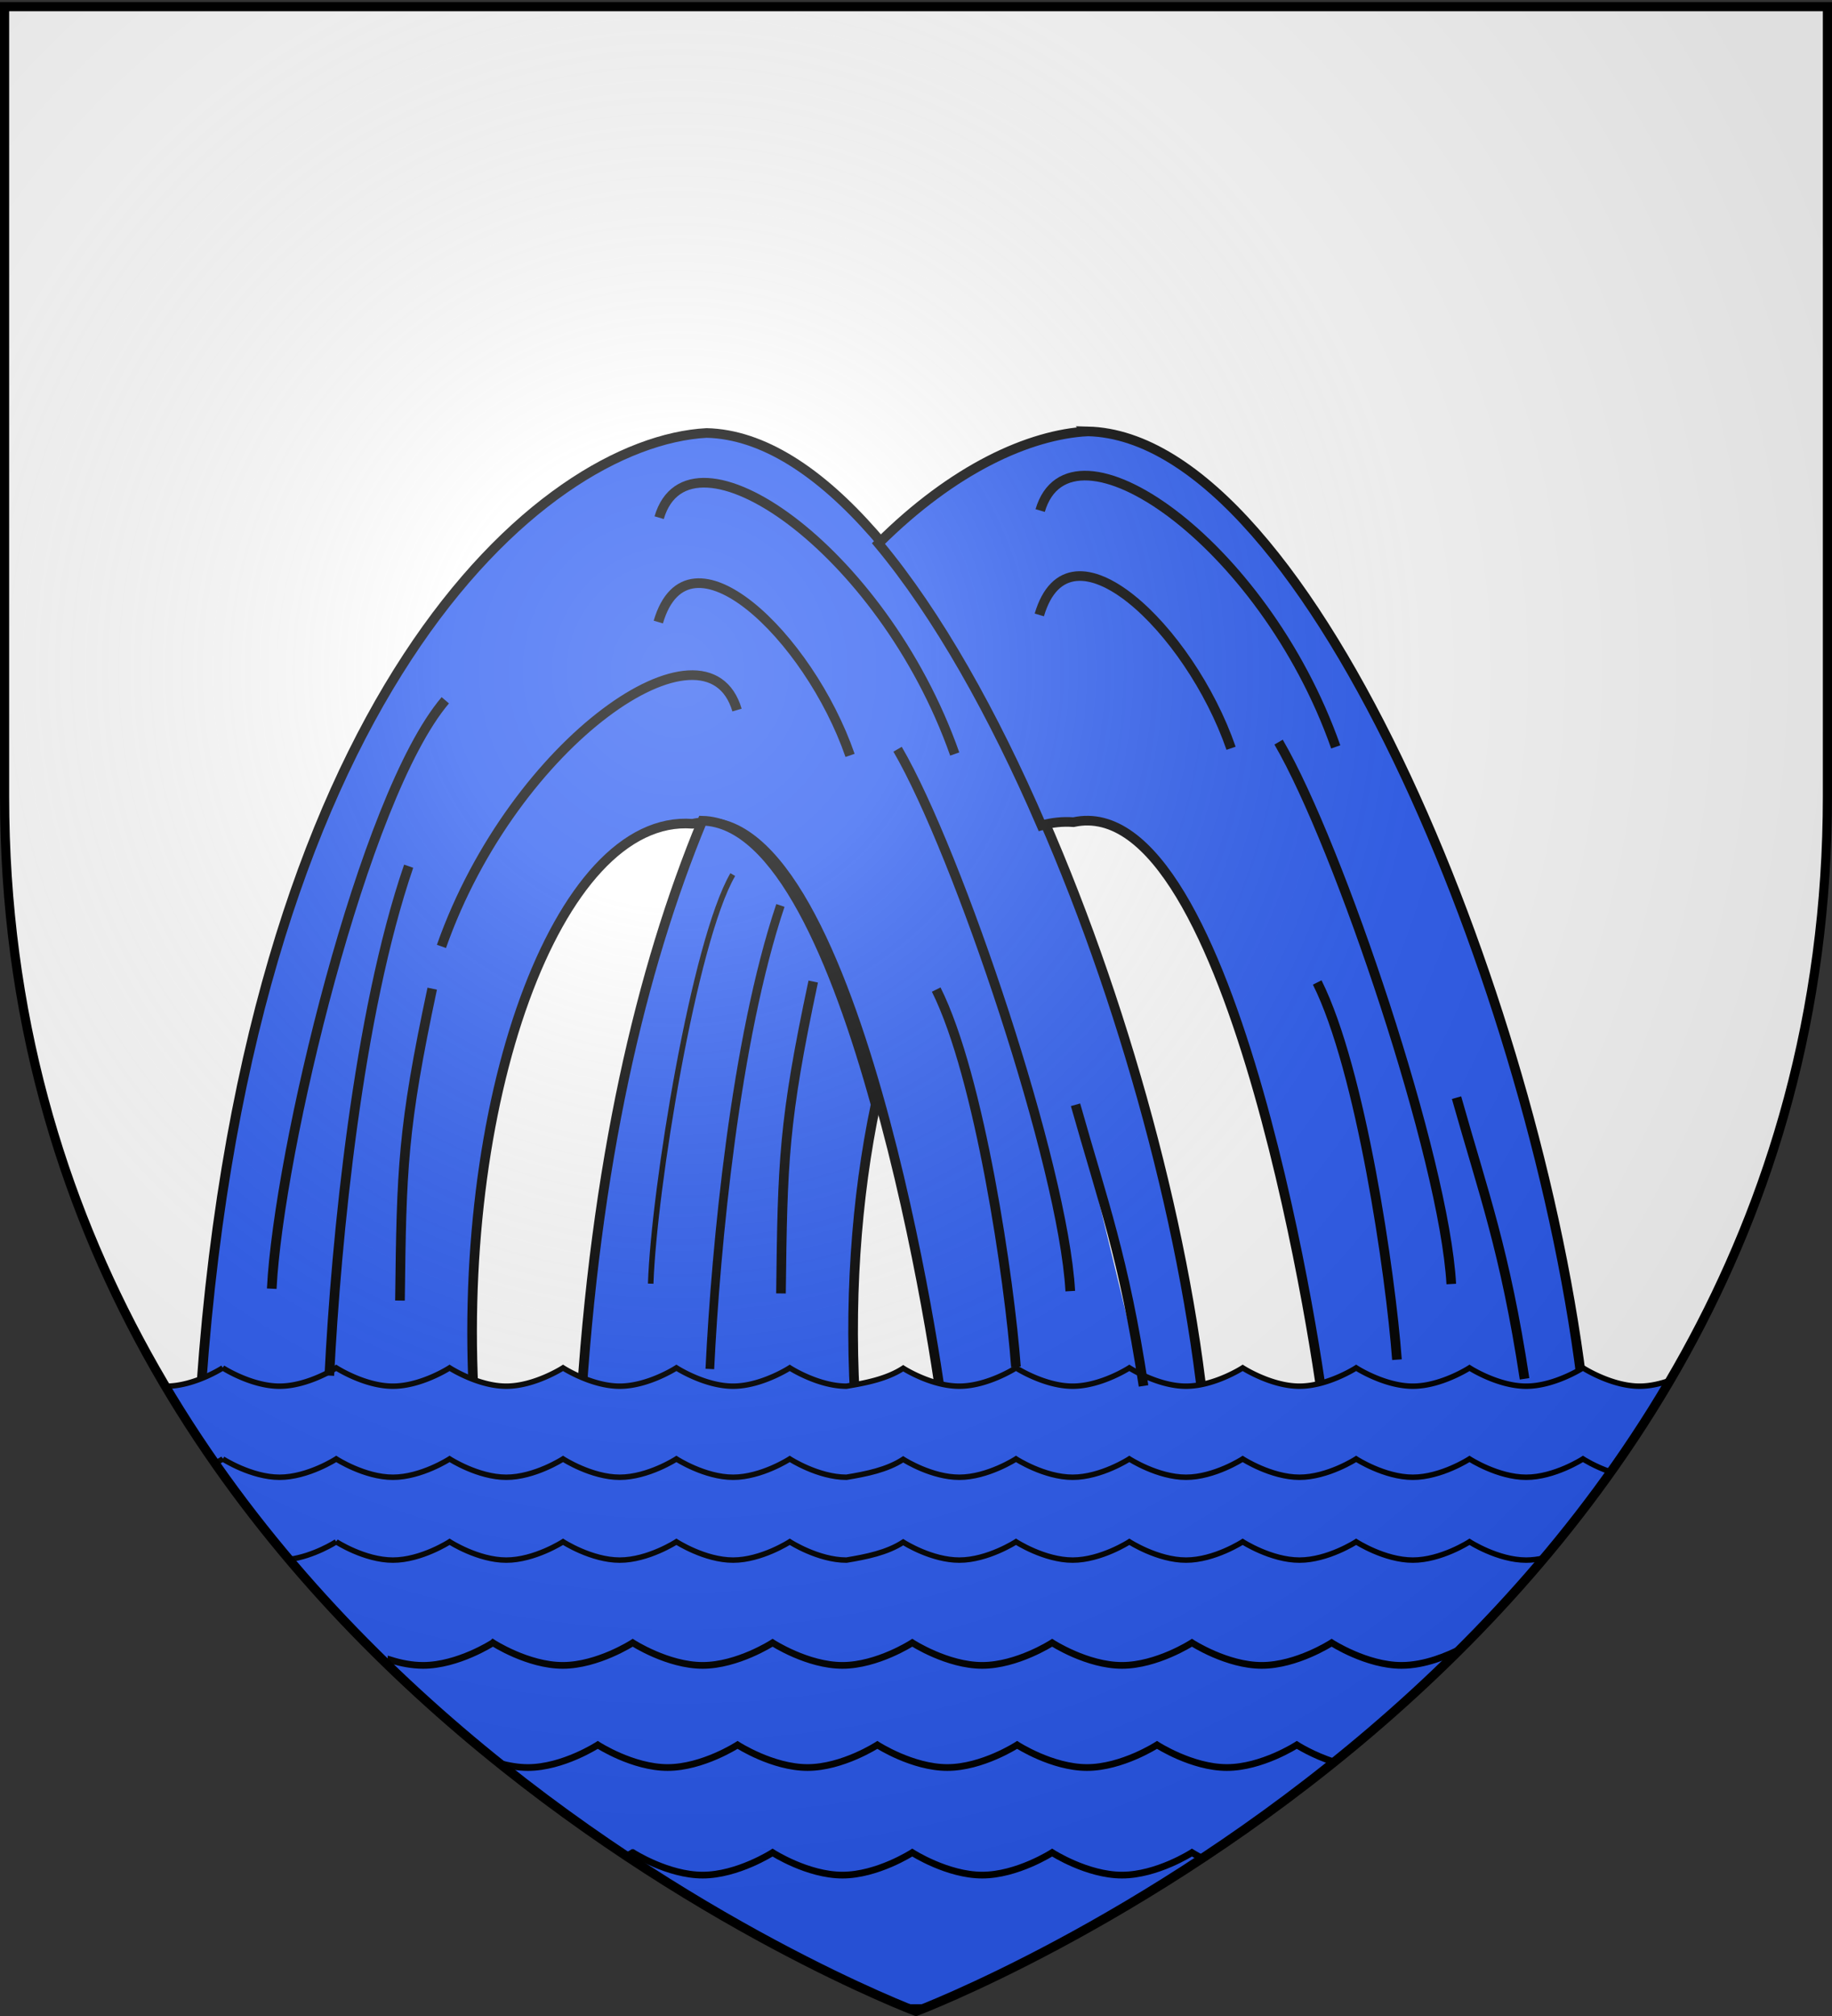
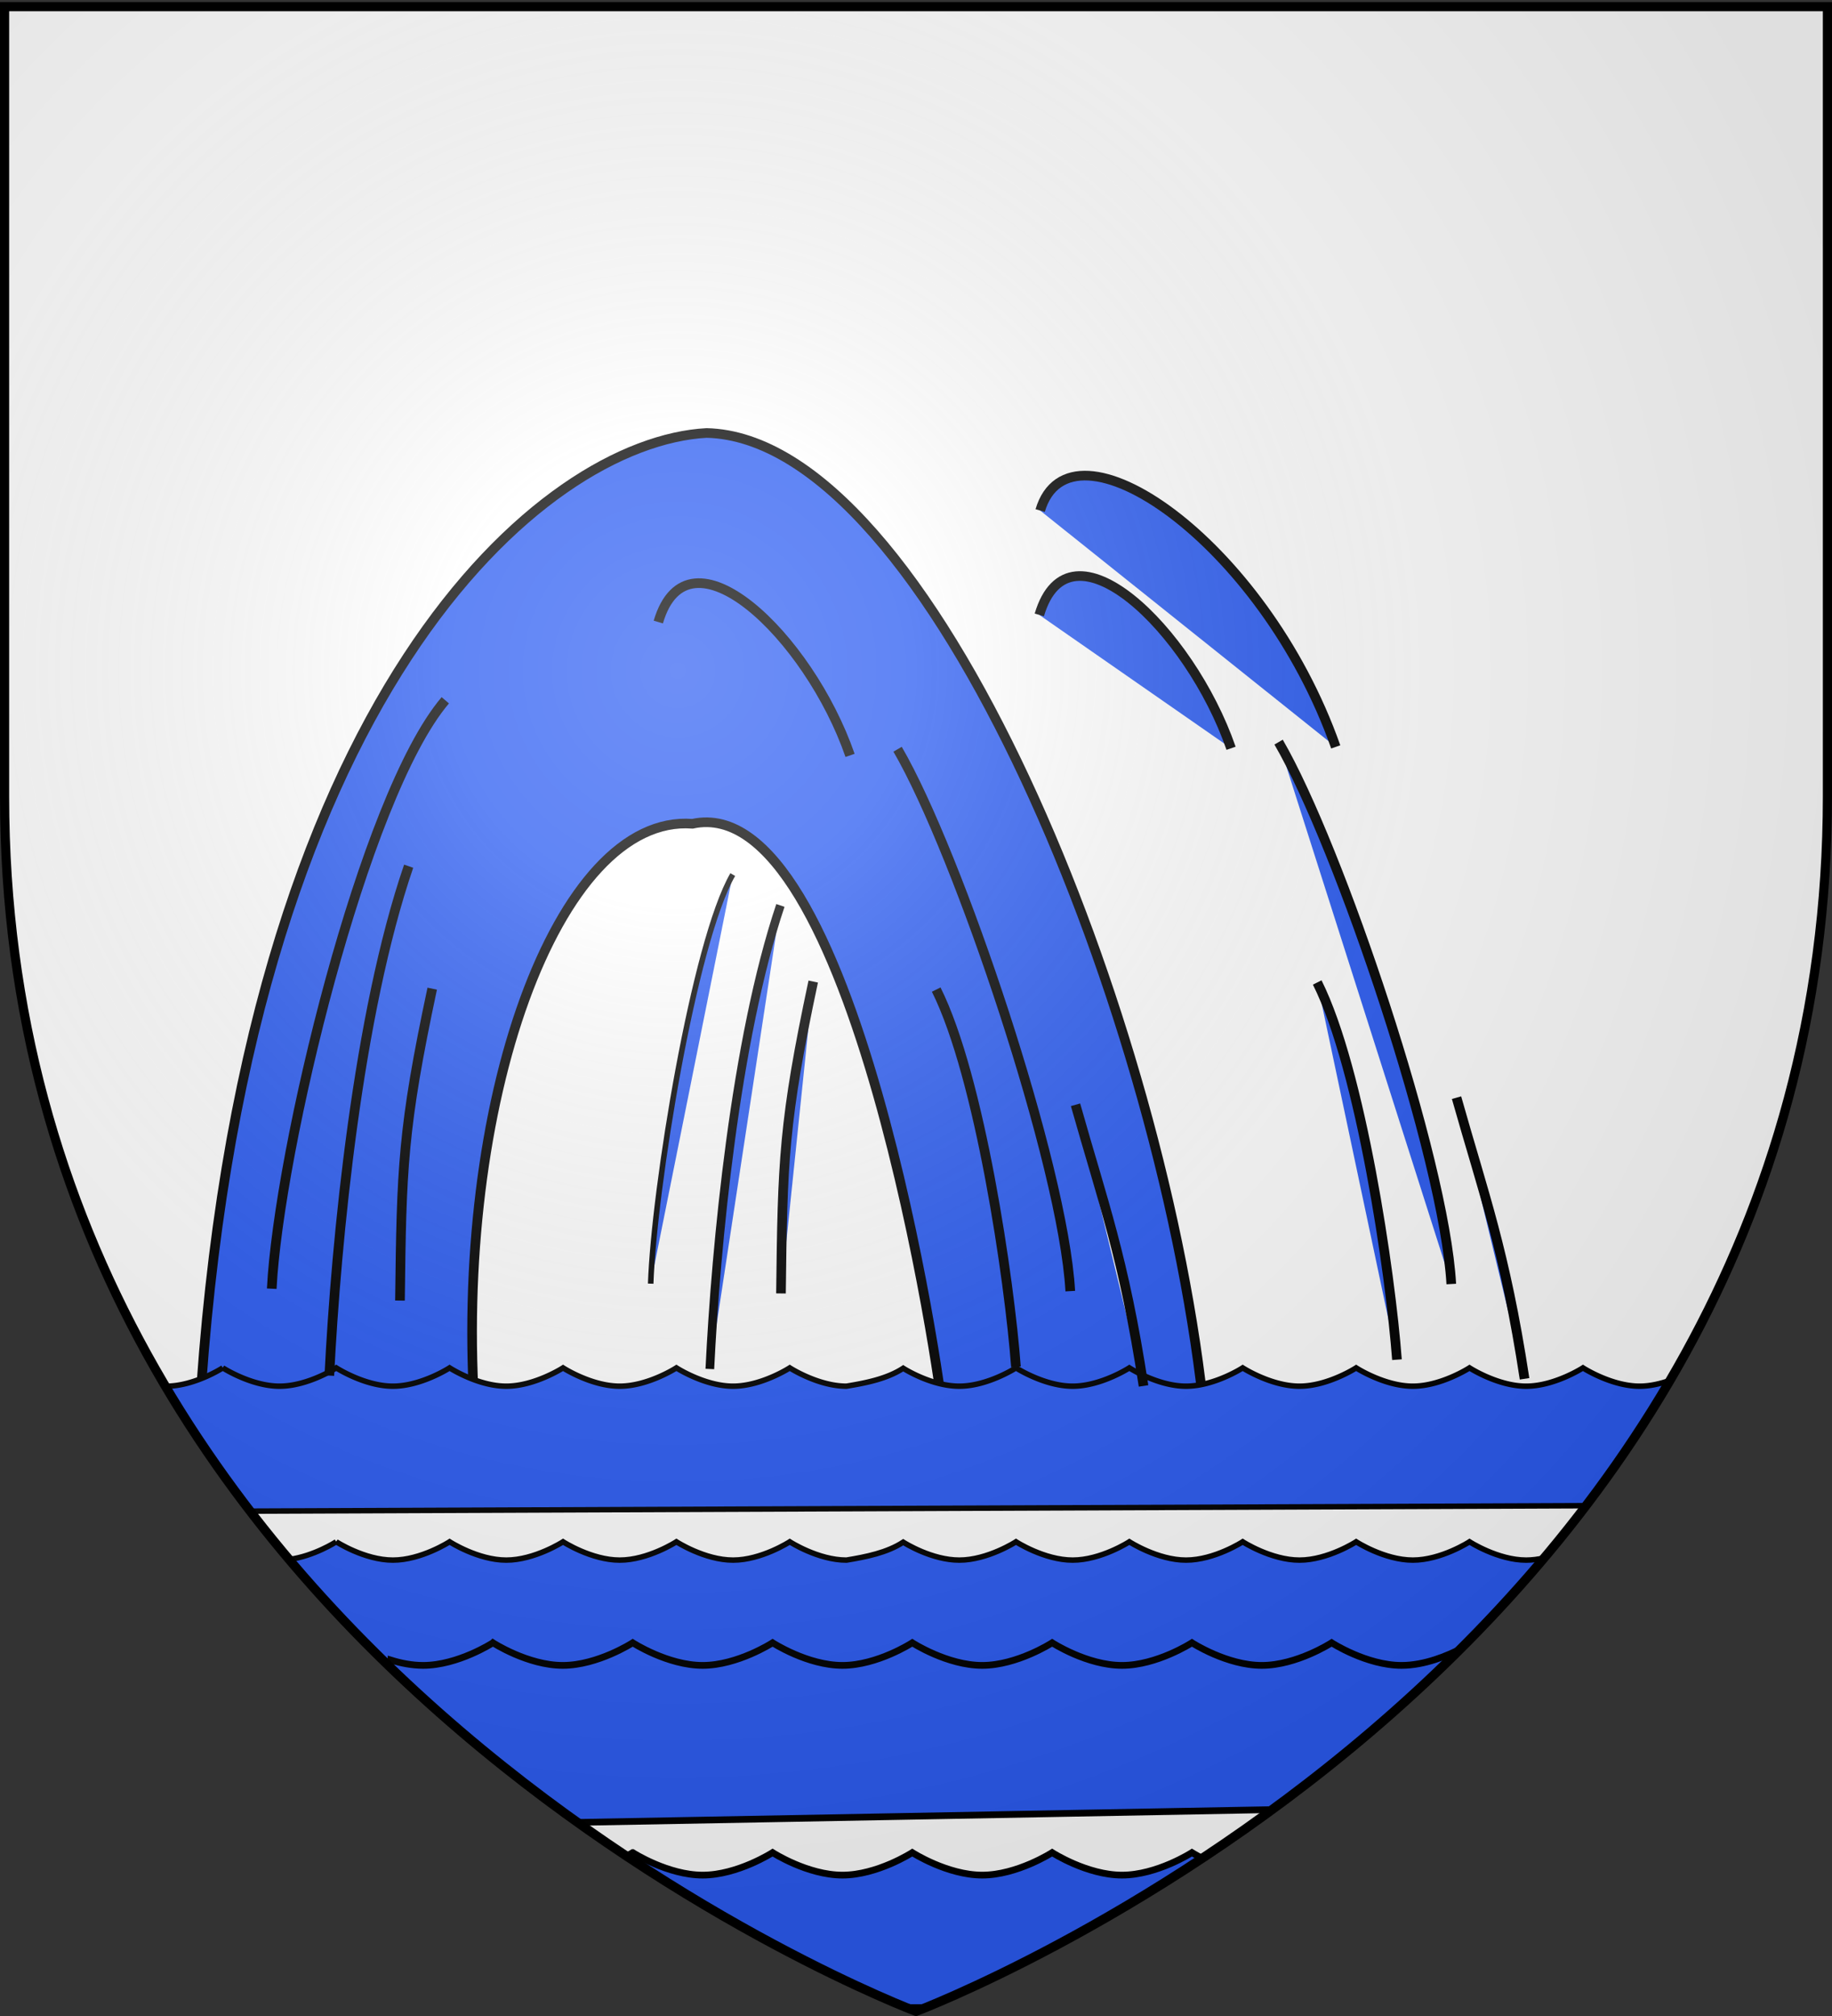
<svg xmlns="http://www.w3.org/2000/svg" xmlns:xlink="http://www.w3.org/1999/xlink" width="600" height="660" version="1.0">
  <rect width="100%" height="100%" fill="#333333" stroke="none" />
  <desc>Flag of Canton of Valais (Wallis)</desc>
  <defs>
    <radialGradient xlink:href="#b" id="c" cx="221.445" cy="226.331" r="300" fx="221.445" fy="226.331" gradientTransform="matrix(1.353 0 0 1.349 -77.63 -85.747)" gradientUnits="userSpaceOnUse" />
    <linearGradient id="b">
      <stop offset="0" style="stop-color:white;stop-opacity:.314" />
      <stop offset=".19" style="stop-color:white;stop-opacity:.251" />
      <stop offset=".6" style="stop-color:#6b6b6b;stop-opacity:.125" />
      <stop offset="1" style="stop-color:black;stop-opacity:.125" />
    </linearGradient>
  </defs>
  <g style="display:inline">
    <path d="M300 658.5s298.5-112.32 298.5-397.772V2.176H1.5v258.552C1.5 546.18 300 658.5 300 658.5" style="fill:#fff;fill-opacity:1;fill-rule:evenodd;stroke:none;stroke-width:1px;stroke-linecap:butt;stroke-linejoin:miter;stroke-opacity:1" />
    <path d="M155.633 464.277c-7.435-102.623 26.82-197.944 71.155-194.592 52.888-11.476 81.327 182.237 82.19 194.592l85.607.194c-12.811-129.938-89.592-320.948-163.154-322.724-53.588 2.877-152.34 85.236-166.184 322.53z" style="fill:#2b5cf2;stroke:#000;stroke-width:3.158;stroke-miterlimit:4;stroke-opacity:1;stroke-dasharray:none;display:inline;fill-opacity:1" />
    <g style="fill:#2b5cf2;fill-opacity:1">
-       <path d="M-567.772 99.222c-19.075 1.024-43.877 12.15-68.53 36.718 19.37 23.227 37.63 55.716 53.405 92.282 3.416-.957 6.907-1.332 10.47-1.063 52.887-11.476 81.324 182.239 82.187 194.594l85.593.187c-12.81-129.937-89.563-320.942-163.125-322.718zM-693.959 226.69c-19.995 48.286-35.167 112.225-40 195.063h90.375c-2.632-36.32-.037-71.716 6.375-102.156-12.983-46.919-32.008-92.324-56.75-92.907z" style="fill:#2b5cf2;stroke:#000;stroke-width:3.158;stroke-miterlimit:4;stroke-opacity:1;stroke-dasharray:none;display:inline;fill-opacity:1" transform="translate(924 42)" />
      <path d="M-684.012 244.321c-12.712 21.95-25.823 102.946-26.876 133.92" style="fill:#2b5cf2;stroke:#000;stroke-width:1.811;stroke-miterlimit:4;stroke-opacity:1;stroke-dasharray:none;display:inline;fill-opacity:1" transform="translate(924 42)" />
      <path d="M-668.41 254.426c-14.761 44.03-21.128 111.21-23.109 151.753" style="fill:#2b5cf2;stroke:#000;stroke-width:2.841;stroke-miterlimit:4;stroke-opacity:1;stroke-dasharray:none;display:inline;fill-opacity:1" transform="translate(924 42)" />
      <path d="M-657.661 279.342c-9.743 45.801-10.046 58.843-10.56 102.106M-505.247 200.955c19.826 34.058 54.247 136.272 56.558 177.402M-492.597 279.645c14.325 28.638 24.022 95.34 26.116 123.486M-446.97 317.352c8.96 31.757 15.825 49.873 22.278 92.044M-583.614 159.315c9.79-33.197 49.296 4.602 62.8 43.657" style="fill:#2b5cf2;stroke:#000;stroke-width:3.158;stroke-miterlimit:4;stroke-opacity:1;stroke-dasharray:none;display:inline;fill-opacity:1" transform="translate(924 42)" />
      <path d="M-583.335 125.147c9.79-33.197 73.014 9.864 96.803 77.372" style="fill:#2b5cf2;stroke:#000;stroke-width:3.158;stroke-miterlimit:4;stroke-opacity:1;stroke-dasharray:none;display:inline;fill-opacity:1" transform="translate(924 42)" />
    </g>
    <path d="M72.969 447.813s-9.279 6-18.563 6h-.25c8.59 14.475 17.933 28.097 27.782 40.906 101.878-.417 316.608-1.287 437.5-1.781a411 411 0 0 0 27.5-41.032c-2.991 1.055-6.456 1.906-9.938 1.906-9.284 0-18.562-6-18.562-6s-9.31 6-18.594 6-18.563-6-18.563-6-9.278 6-18.562 6-18.563-6-18.563-6-9.278 6-18.562 6-18.594-6-18.594-6-9.278 6-18.562 6-18.563-6-18.563-6-9.278 6-18.562 6-18.563-6-18.563-6-9.278 6-18.562 6c-8.968 0-17.773-5.493-18.375-5.875-5.317 3.46-12.157 4.816-18.594 5.875-9.284 0-18.563-6-18.563-6s-9.278 6-18.562 6-18.563-6-18.563-6-9.278 6-18.562 6-18.563-6-18.563-6-9.31 6-18.594 6-18.562-6-18.562-6-9.278 6-18.562 6-18.563-6-18.563-6-9.278 6-18.562 6-18.594-6-18.594-6z" style="fill:#2b5cf2;fill-opacity:1;stroke:#000;stroke-width:1.786;stroke-miterlimit:4;stroke-dasharray:none;stroke-opacity:1;display:inline" />
-     <path d="M72.969 477.625s-.991.627-2.531 1.438c11.41 16.338 23.727 31.44 36.5 45.375 111.678-.457 261.064-1.077 387.593-1.594 11.508-12.673 22.629-26.304 33.031-40.938-5.245-1.773-9.125-4.281-9.125-4.281s-9.31 6-18.593 6c-9.284 0-18.563-6-18.563-6s-9.278 6-18.562 6-18.563-6-18.563-6-9.278 6-18.562 6-18.594-6-18.594-6-9.278 6-18.562 6-18.563-6-18.563-6-9.278 6-18.562 6-18.563-6-18.563-6-9.278 6-18.562 6c-8.968 0-17.773-5.494-18.375-5.875-5.317 3.459-12.157 4.815-18.594 5.875-9.284 0-18.563-6-18.563-6s-9.278 6-18.562 6-18.563-6-18.563-6-9.278 6-18.562 6-18.563-6-18.563-6-9.31 6-18.594 6-18.562-6-18.562-6-9.278 6-18.562 6-18.563-6-18.563-6-9.278 6-18.562 6-18.594-6-18.594-6z" style="fill:#2b5cf2;fill-opacity:1;stroke:#000;stroke-width:1.786;stroke-miterlimit:4;stroke-dasharray:none;stroke-opacity:1;display:inline" />
    <path d="M110.125 504.75s-7.303 4.718-15.437 5.781c12.535 14.836 25.694 28.427 39.03 40.875 113.652-.464 209.351-.834 334.032-1.343 12.99-12.222 25.79-25.538 38-40.032-1.911.438-3.904.719-5.906.719-9.284 0-18.563-6-18.563-6s-9.278 6-18.562 6-18.563-6-18.563-6-9.278 6-18.562 6-18.594-6-18.594-6-9.278 6-18.562 6-18.563-6-18.563-6-9.278 6-18.562 6-18.563-6-18.563-6-9.278 6-18.562 6c-8.968 0-17.773-5.494-18.375-5.875-5.317 3.459-12.157 4.815-18.594 5.875-9.284 0-18.563-6-18.563-6s-9.278 6-18.562 6-18.563-6-18.563-6-9.278 6-18.562 6-18.563-6-18.563-6-9.31 6-18.594 6-18.562-6-18.562-6-9.278 6-18.562 6-18.563-6-18.563-6z" style="fill:#2b5cf2;fill-opacity:1;stroke:#000;stroke-width:1.786;stroke-miterlimit:4;stroke-dasharray:none;stroke-opacity:1;display:inline" />
    <path d="M161.438 537.813s-11.43 7.406-22.875 7.406c-3.634 0-7.295-.732-10.563-1.75l-.187 2.406c20.385 19.653 41.332 36.503 61.312 50.75 67.22-1.233 157.318-2.9 227.531-4.187 20.276-14.841 41.41-32.313 61.781-52.657-4.255 2.192-11.796 5.438-19.406 5.438-11.446 0-22.906-7.407-22.906-7.407s-11.429 7.407-22.875 7.407-22.875-7.407-22.875-7.407-11.46 7.407-22.906 7.407-22.875-7.407-22.875-7.407-11.46 7.407-22.906 7.407c-11.447 0-22.907-7.407-22.907-7.407s-11.429 7.407-22.875 7.407-22.875-7.407-22.875-7.407-11.46 7.407-22.906 7.407-22.906-7.407-22.906-7.407-11.46 7.407-22.906 7.407c-11.447 0-22.875-7.407-22.875-7.407z" style="fill:#2b5cf2;fill-opacity:1;stroke:#000;stroke-width:2.202;stroke-miterlimit:4;stroke-dasharray:none;stroke-opacity:1;display:inline" />
-     <path d="M195.781 571.25s-11.429 7.406-22.875 7.406c-3.212 0-6.443-.573-9.406-1.406 27.75 22.274 54.92 39.623 77.594 52.469 42.96-.788 61.884-1.122 121.687-2.219 21.998-12.682 47.83-29.45 74.188-50.656-6.972-2.19-12.25-5.594-12.25-5.594s-11.46 7.406-22.906 7.406c-11.447 0-22.875-7.406-22.875-7.406s-11.492 7.406-22.938 7.406-22.875-7.406-22.875-7.406-11.429 7.406-22.875 7.406-22.906-7.406-22.906-7.406-11.43 7.406-22.875 7.406-22.906-7.406-22.906-7.406-11.46 7.406-22.907 7.406-22.875-7.406-22.875-7.406z" style="fill:#2b5cf2;fill-opacity:1;stroke:#000;stroke-width:2.202;stroke-miterlimit:4;stroke-dasharray:none;stroke-opacity:1;display:inline" />
    <path d="M207.219 606.5s-.748.478-2.031 1.188c44.368 29.459 81.28 45.337 91.687 49.562h6.25c10.323-4.19 46.707-19.873 90.594-48.875-2.038-1.06-3.344-1.875-3.344-1.875s-11.46 7.375-22.906 7.375-22.875-7.375-22.875-7.375-11.46 7.375-22.906 7.375c-11.447 0-22.907-7.375-22.907-7.375s-11.429 7.375-22.875 7.375-22.875-7.375-22.875-7.375-11.46 7.375-22.906 7.375-22.906-7.375-22.906-7.375z" style="fill:#2b5cf2;fill-opacity:1;stroke:#000;stroke-width:2.202;stroke-miterlimit:4;stroke-dasharray:none;stroke-opacity:1;display:inline" />
    <path d="M145.84 229.26C118.956 260.837 91.228 377.343 89 421.899M133.841 283.58c-16.598 48.388-23.758 122.215-25.985 166.77M141.554 323.672c-9.742 45.801-10.045 58.843-10.559 102.106M293.97 245.285c19.825 34.059 54.246 136.272 56.557 177.402M306.619 323.975c14.324 28.638 24.021 95.34 26.116 123.486" style="fill:#2b5cf2;stroke:#000;stroke-width:3.158;stroke-miterlimit:4;stroke-opacity:1;stroke-dasharray:none;display:inline;fill-opacity:1" />
    <path d="M352.246 361.682c8.96 31.757 15.824 49.873 22.277 92.044" style="fill:#fff;stroke:#000;stroke-width:3.158;stroke-miterlimit:4;stroke-opacity:1;stroke-dasharray:none;display:inline" />
    <path d="M215.602 203.645c9.789-33.197 49.296 4.602 62.8 43.657" style="fill:#2b5cf2;stroke:#000;stroke-width:3.158;stroke-miterlimit:4;stroke-opacity:1;stroke-dasharray:none;display:inline;fill-opacity:1" />
-     <path d="M215.881 169.477c9.789-33.197 73.014 9.864 96.802 77.372M241.38 232.465c-9.79-33.197-73.014 9.864-96.803 77.372" style="fill:#2b5cf2;stroke:#000;stroke-width:3.158;stroke-miterlimit:4;stroke-opacity:1;stroke-dasharray:none;display:inline;fill-opacity:1" />
  </g>
  <path d="M300 658.5s298.5-112.32 298.5-397.772V2.176H1.5v258.552C1.5 546.18 300 658.5 300 658.5" style="opacity:1;fill:url(#c);fill-opacity:1;fill-rule:evenodd;stroke:none;stroke-width:1px;stroke-linecap:butt;stroke-linejoin:miter;stroke-opacity:1" />
  <path d="M300 658.5S1.5 546.18 1.5 260.728V2.176h597v258.552C598.5 546.18 300 658.5 300 658.5z" style="opacity:1;fill:none;fill-opacity:1;fill-rule:evenodd;stroke:#000;stroke-width:3;stroke-linecap:butt;stroke-linejoin:miter;stroke-miterlimit:4;stroke-dasharray:none;stroke-opacity:1" />
</svg>